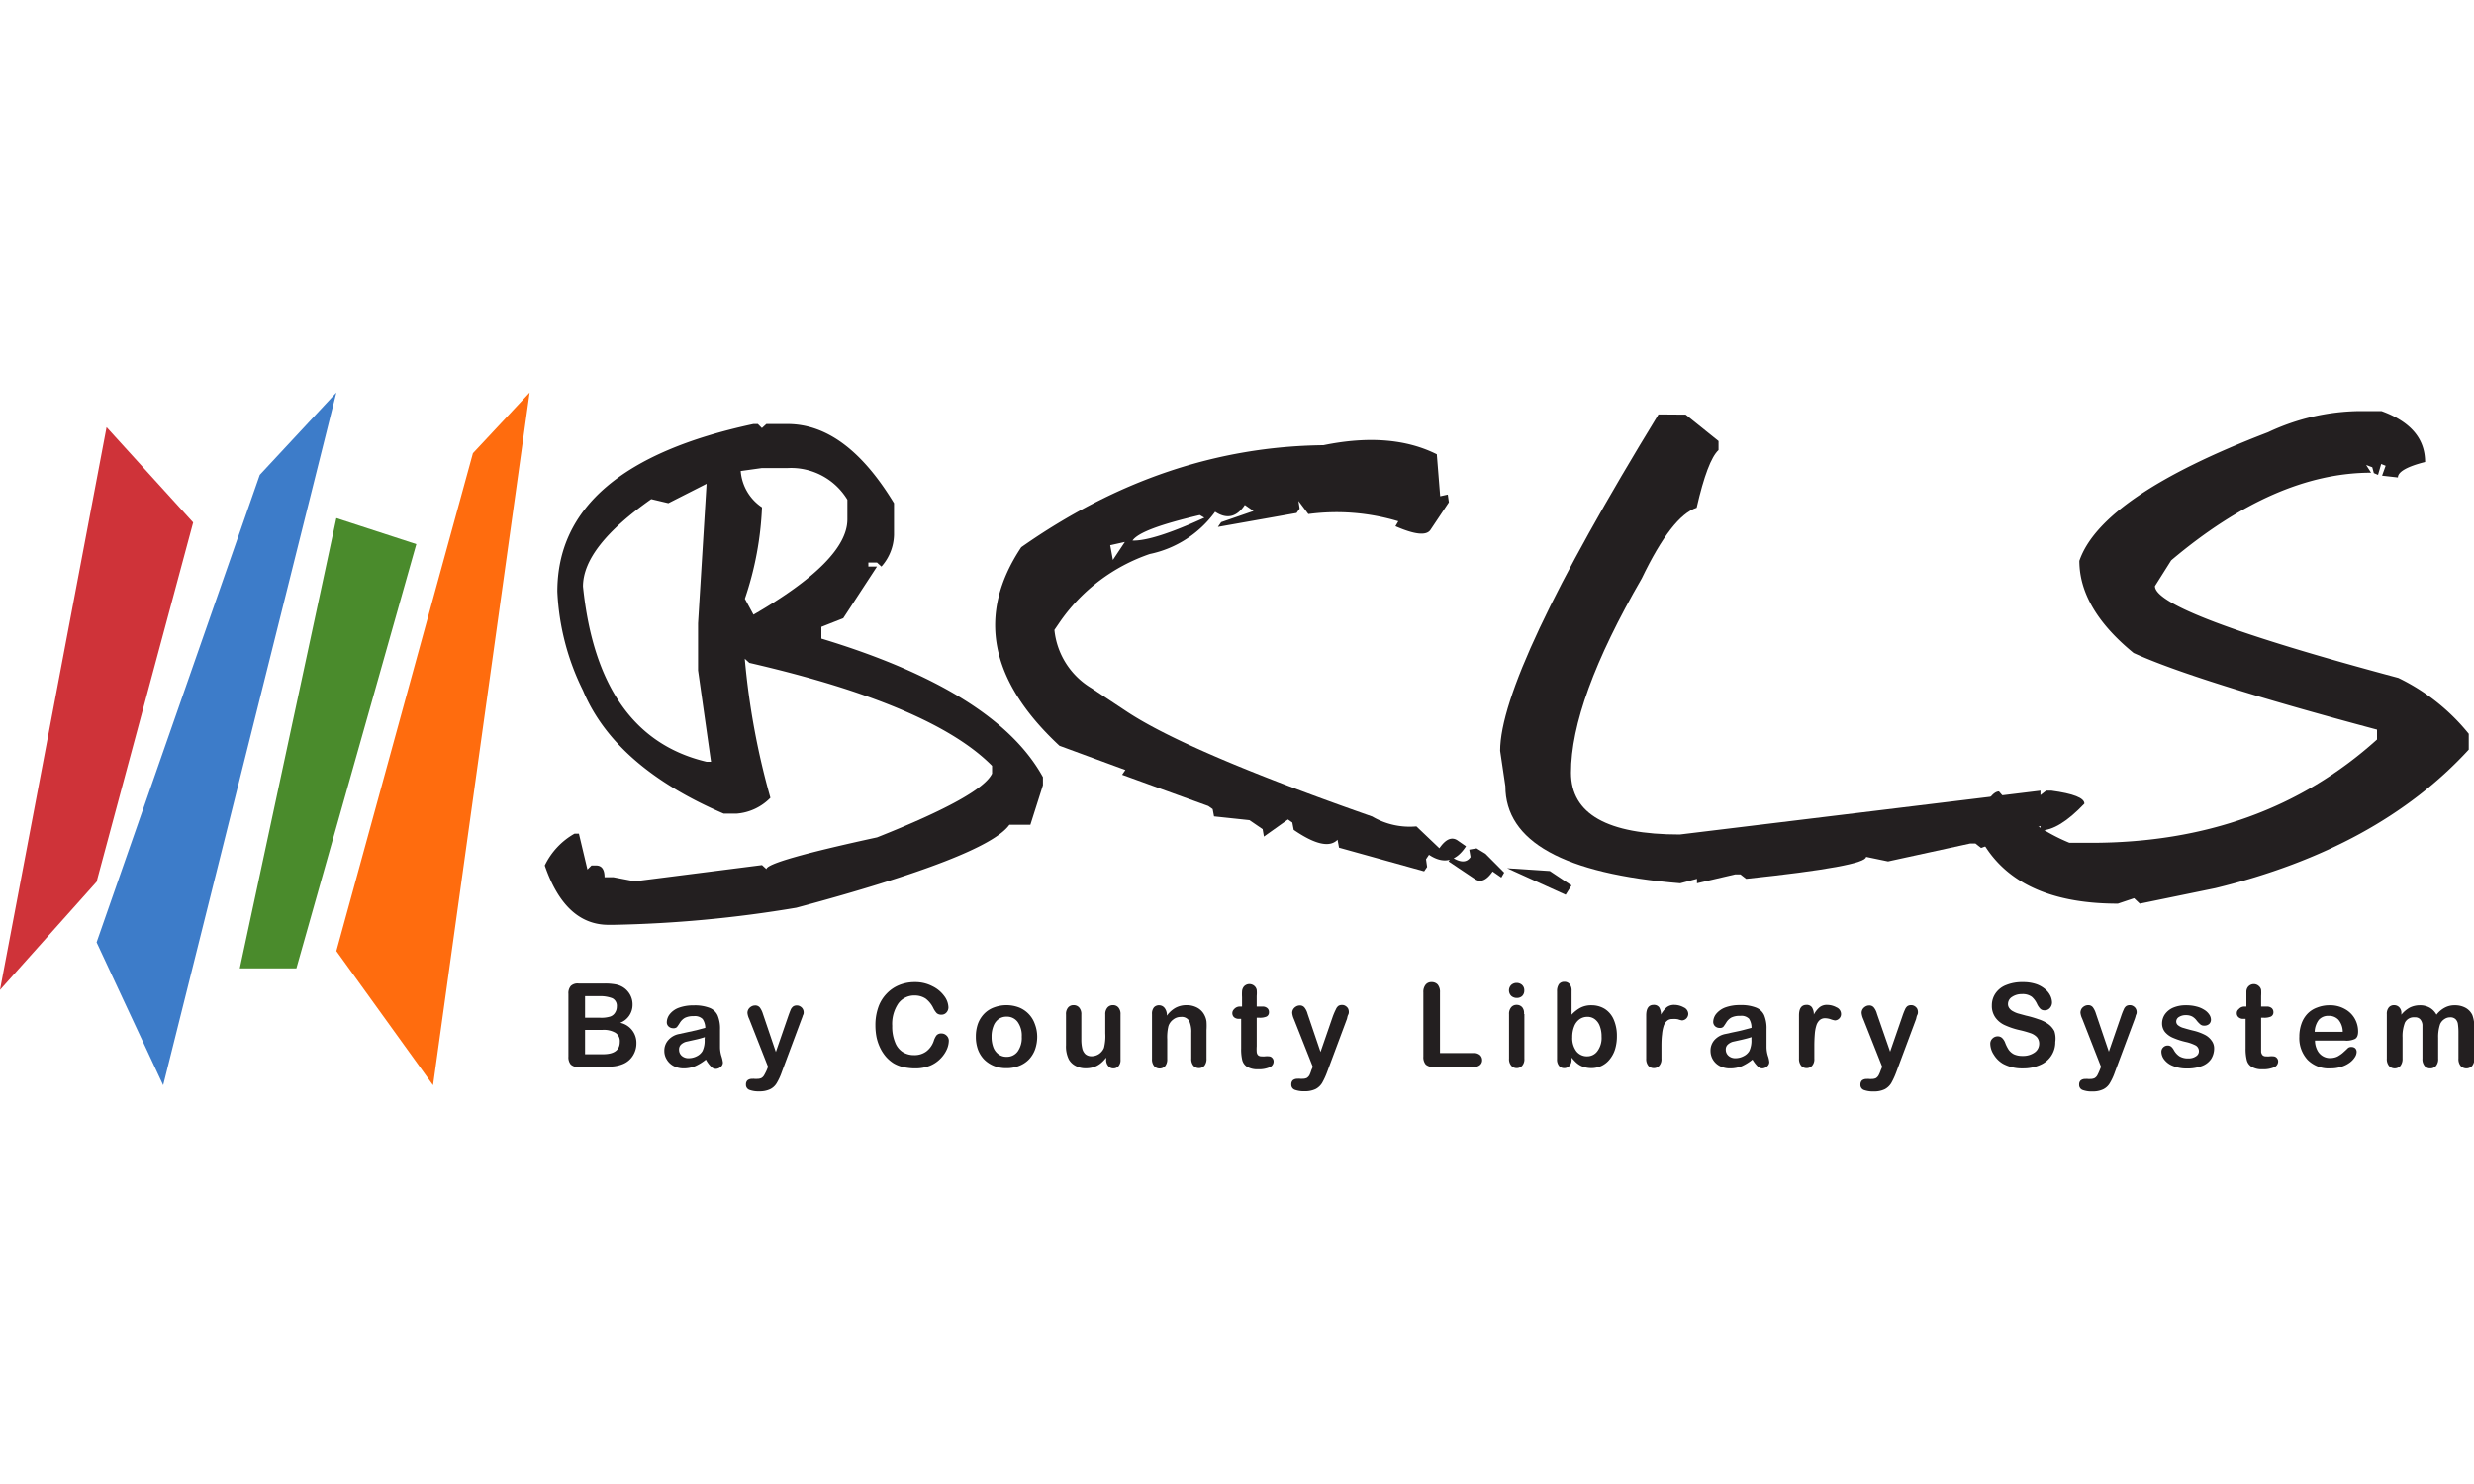
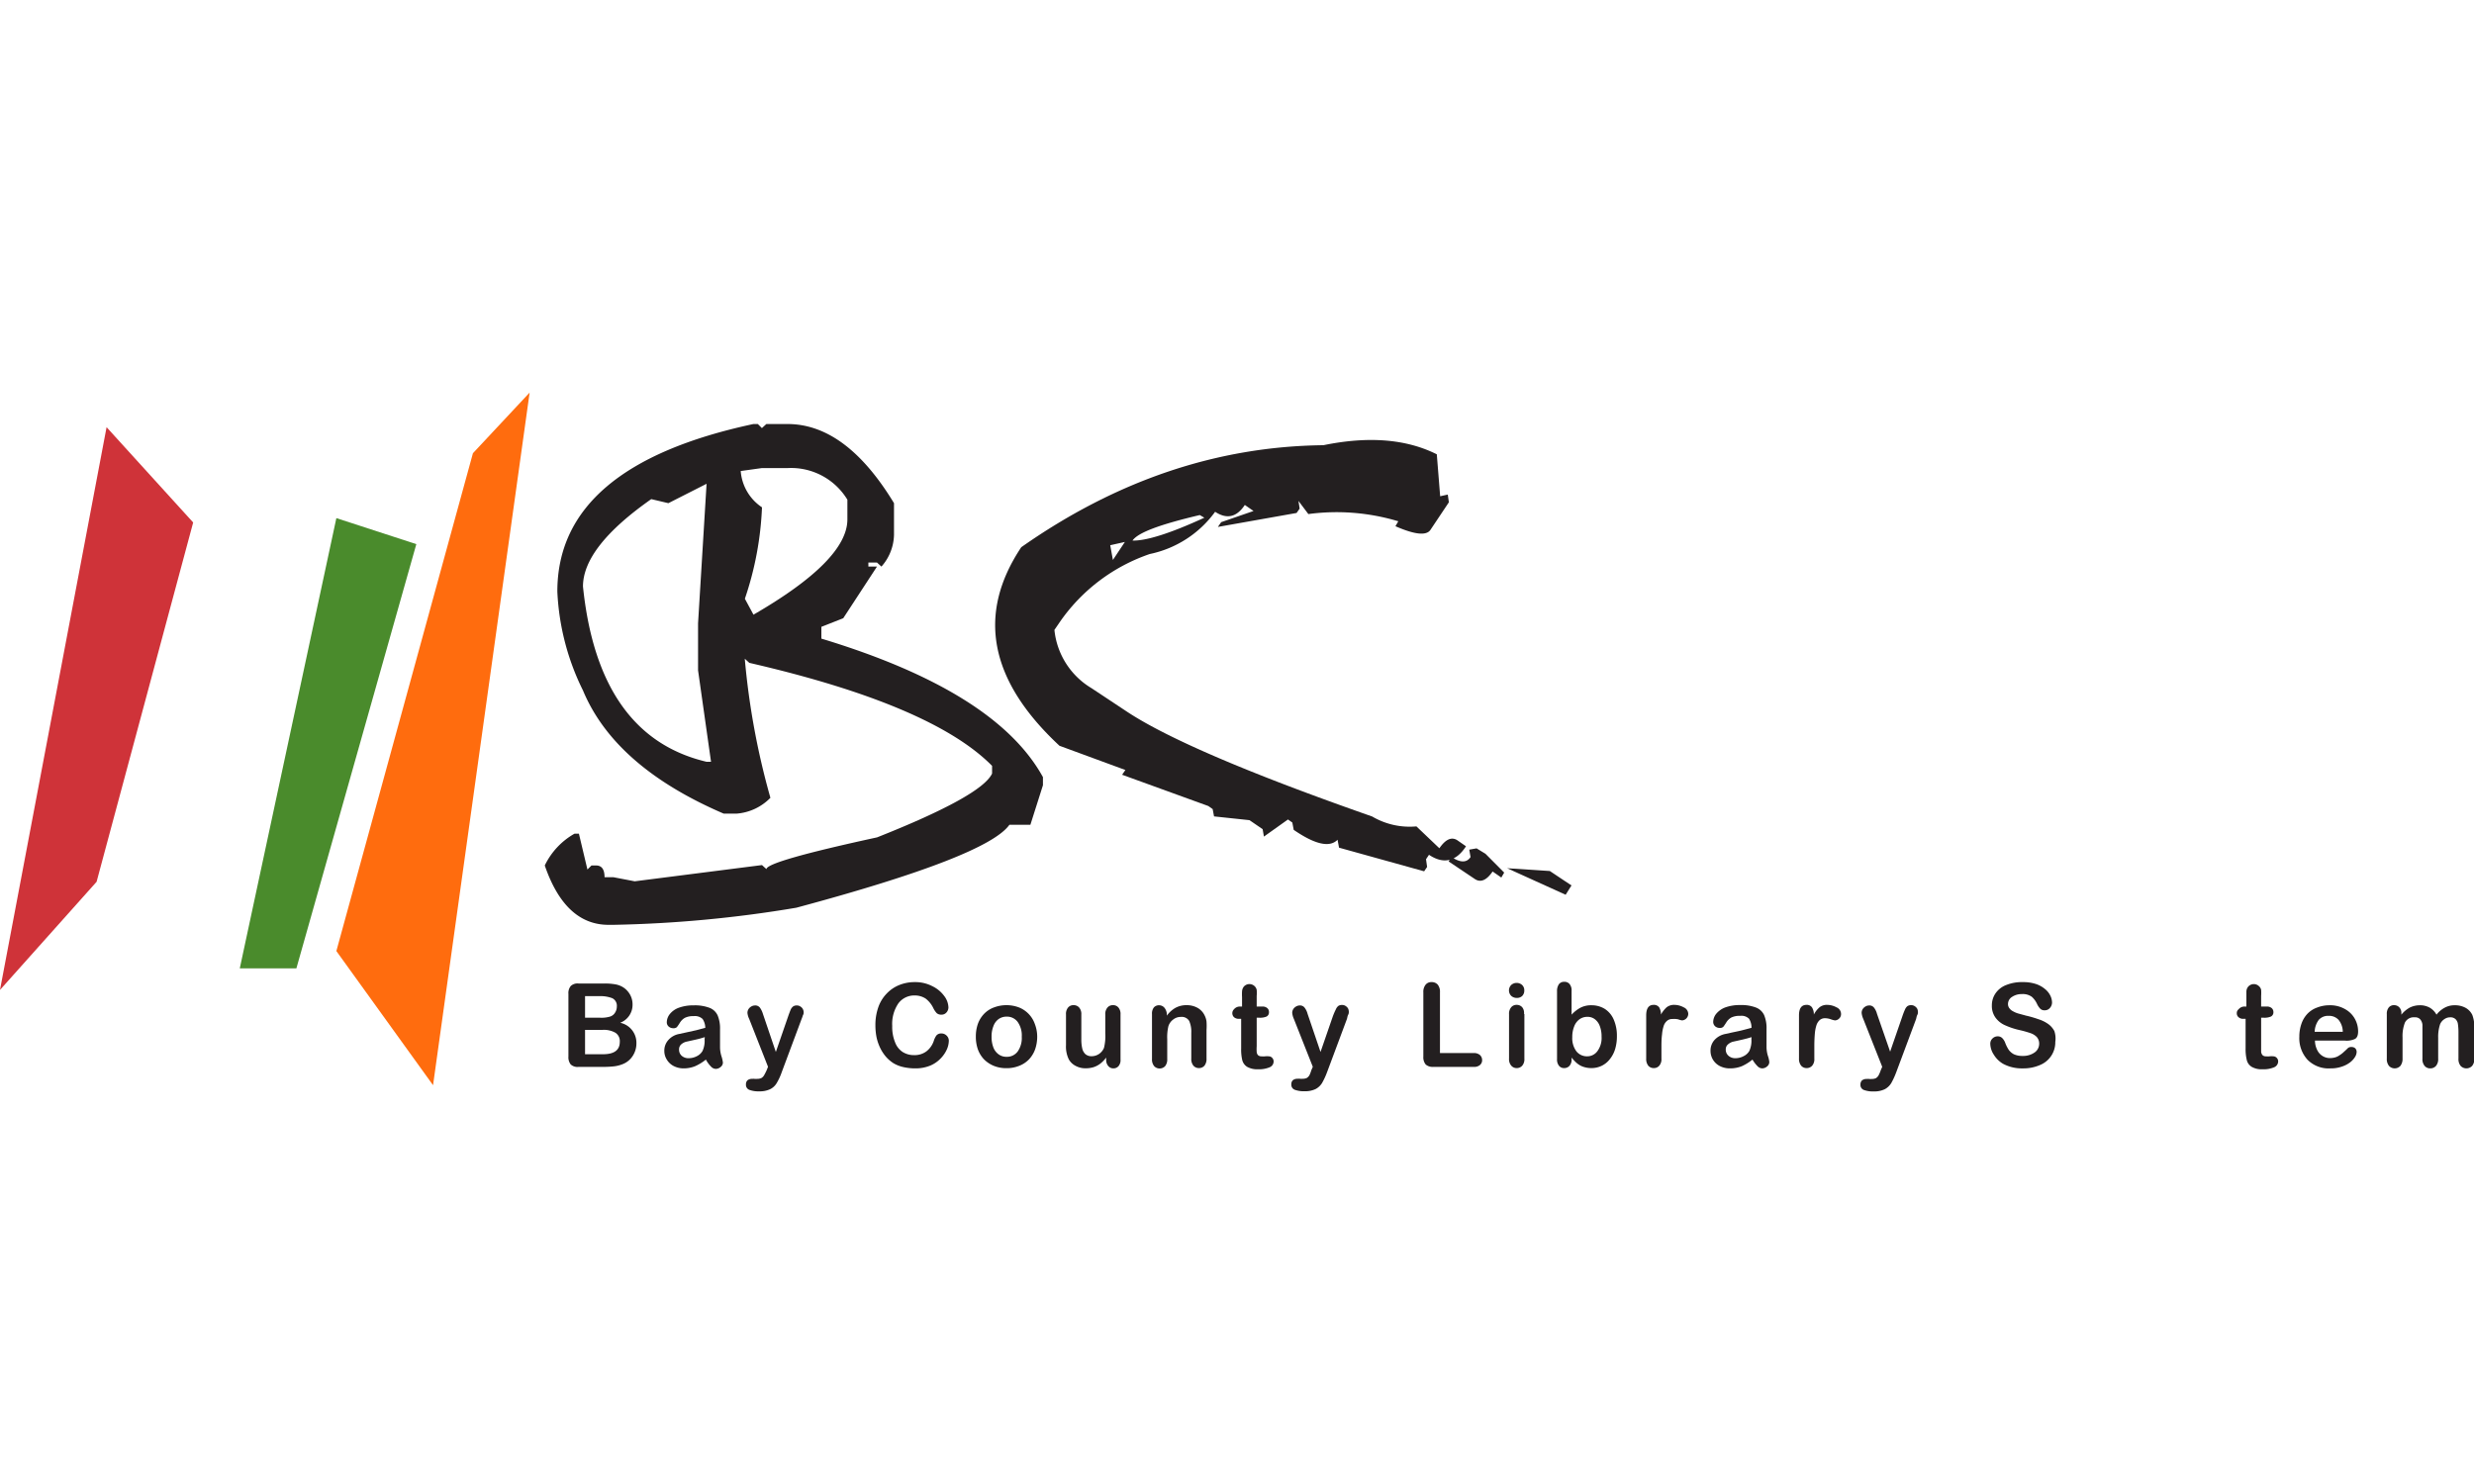
<svg xmlns="http://www.w3.org/2000/svg" id="Layer_1" data-name="Layer 1" width="250" height="150" viewBox="0 0 250 150">
  <defs>
    <style>
      .cls-1 {
        fill: #cf3339;
      }

      .cls-2 {
        fill: #3d7cc9;
      }

      .cls-3 {
        fill: #4a8b2c;
      }

      .cls-4 {
        fill: #ff6c0e;
      }

      .cls-5 {
        fill: #231f20;
      }
    </style>
  </defs>
  <title>bcls</title>
  <g>
    <polygon class="cls-1" points="19.52 52.81 10.77 43.18 0 100.06 9.76 89.13 19.52 52.81" />
-     <polygon class="cls-2" points="33.99 39.68 26.25 48 9.76 95.25 16.49 109.69 33.99 39.68" />
    <polygon class="cls-3" points="42.07 55 33.99 52.37 24.23 97.88 29.95 97.88 42.07 55" />
    <polygon class="cls-4" points="53.52 39.68 47.79 45.81 33.99 96.13 43.76 109.69 53.52 39.68" />
    <g>
      <path class="cls-5" d="M76.13,42.86h.45l.41.41.45-.41h2.14q5.91,0,10.76,8v3.21a5,5,0,0,1-1.27,3.2l-.45-.41h-.87v.41h.87l-3.41,5.22L83,63.36v1.19q17.63,5.34,22.39,14v.82l-1.27,4H102q-2.27,3.21-21.53,8.38A124.76,124.76,0,0,1,62,93.48H61.5q-4.39,0-6.45-6a7.34,7.34,0,0,1,3-3.21h.45l.86,3.62.41-.41h.46c.57,0,.86.39.86,1.19H62l2.14.41L77,87.44l.45.41q0-.78,11.18-3.21,10.56-4.19,11.62-6.45v-.78Q94.17,71.25,75.72,67l-.46-.42a76.08,76.08,0,0,0,2.59,14.06,5.34,5.34,0,0,1-3.41,1.6H73.13q-11-4.73-14.22-12.45a25,25,0,0,1-2.59-10Q56.32,47.1,76.13,42.86Zm-8.59,8-1.73-.41q-6.9,4.84-6.9,8.83Q60.47,74.42,71.4,77h.45l-1.31-9.24V63L71.4,48.9Zm7.31-3.25A4.85,4.85,0,0,0,77,51.28a32.74,32.74,0,0,1-1.73,9.24l.87,1.61q9.48-5.48,9.49-9.62v-2a6.65,6.65,0,0,0-6-3.2H77Z" />
-       <path class="cls-5" d="M170.34,41.91l3.32,2.67v.91c-.74.68-1.48,2.63-2.21,5.83-1.68.55-3.52,2.93-5.55,7.15q-7.16,12.38-7.15,19.64,0,6.24,11,6.24l36.44-4.43v.45l.58-.45h.53c2.22.3,3.33.74,3.33,1.31q-2.58,2.72-4.44,2.71v-.45l-6,2.22-.57-.45h-.53l-8.3,1.81-2.22-.46q0,.94-12.12,2.22l-.58-.45h-.53l-3.86.9v-.45l-1.69.45q-17.67-1.43-17.67-9.81l-.53-3.58q0-7.85,16-34Z" />
    </g>
    <path class="cls-5" d="M145.19,45.92l.34,4.24.77-.17.11.78-1.85,2.77c-.4.63-1.58.51-3.55-.35l.29-.5a21.62,21.62,0,0,0-9.09-.73l-1-1.33.12.78-.31.44-7.95,1.41.33-.48,3.27-1.13-.88-.61q-1.23,1.86-3,.69A10.91,10.91,0,0,1,116.18,56a18.22,18.22,0,0,0-9,6.75l-.63.92a7.76,7.76,0,0,0,3.75,5.89l3.53,2.34Q120,76,138.66,82.53a7.47,7.47,0,0,0,4.47,1l2.32,2.21c.63-.91,1.23-1.18,1.81-.81l.88.61c-1,1.55-2.28,1.84-3.74.86l-.3.45.11.78-.3.44-8.6-2.39-.15-.8c-.79.81-2.26.49-4.43-1l-.14-.74-.44-.31-2.43,1.73-.13-.75-1.33-.91-3.58-.38-.14-.74-.44-.31-8.71-3.16.33-.48-6.66-2.45q-10.64-9.9-3.86-20.07Q117.63,45.18,133.73,45,140.56,43.6,145.19,45.92Zm-33,9.19.27,1.49,1.21-1.82Zm2.22-.47q2.1.07,7.29-2.31l-.46-.27C117.26,53,115,53.82,114.44,54.64ZM150.11,86.3,152,88.2l-.29.5-.88-.61c-.61.89-1.21,1.14-1.78.77l-2.67-1.79.31-.44c.89.59,1.53.58,1.91,0l-.13-.75.74-.13Zm6.5,1.74,2.19,1.46-.59.94-5.91-2.68Z" />
    <g>
      <path class="cls-5" d="M61,107.84H58.46a1,1,0,0,1-.79-.25,1.15,1.15,0,0,1-.23-.79v-6.34a1.11,1.11,0,0,1,.24-.8,1,1,0,0,1,.78-.25h2.69a6.07,6.07,0,0,1,1,.08,2.2,2.2,0,0,1,.78.28,2,2,0,0,1,.52.45,2,2,0,0,1,.35.61,2,2,0,0,1,.12.7,1.94,1.94,0,0,1-1.25,1.85,2.06,2.06,0,0,1,1.64,2.06,2.3,2.3,0,0,1-.36,1.27,2.12,2.12,0,0,1-1,.84,3.45,3.45,0,0,1-.87.23A9.64,9.64,0,0,1,61,107.84Zm-1.88-7.15v2.18h1.54a3,3,0,0,0,1-.12.92.92,0,0,0,.53-.46,1.09,1.09,0,0,0,.14-.54.85.85,0,0,0-.45-.85,3.35,3.35,0,0,0-1.36-.21Zm1.75,3.41H59.12v2.46h1.81c1.14,0,1.7-.42,1.7-1.25a1,1,0,0,0-.44-.92A2.35,2.35,0,0,0,60.87,104.1Z" />
      <path class="cls-5" d="M71.33,107.1a4.87,4.87,0,0,1-1.09.67,3.13,3.13,0,0,1-1.17.22,2.2,2.2,0,0,1-1-.24,1.73,1.73,0,0,1-.69-.65,1.63,1.63,0,0,1-.25-.88,1.59,1.59,0,0,1,.41-1.1,1.9,1.9,0,0,1,1.1-.61l.73-.16,1-.22.9-.24A1.66,1.66,0,0,0,71,103a1.12,1.12,0,0,0-.91-.29,1.85,1.85,0,0,0-.88.17,1.43,1.43,0,0,0-.51.5,4.85,4.85,0,0,1-.3.44.51.51,0,0,1-.38.11.68.68,0,0,1-.45-.17.56.56,0,0,1-.19-.44,1.36,1.36,0,0,1,.29-.8,2.06,2.06,0,0,1,.9-.65,4.2,4.2,0,0,1,1.52-.25,4.15,4.15,0,0,1,1.61.25,1.48,1.48,0,0,1,.82.77,3.42,3.42,0,0,1,.24,1.4V105c0,.26,0,.54,0,.86a3.1,3.1,0,0,0,.15.92,3.33,3.33,0,0,1,.14.62.57.57,0,0,1-.22.44.76.76,0,0,1-.51.2.68.68,0,0,1-.47-.23A3,3,0,0,1,71.33,107.1Zm-.11-2.27a9.22,9.22,0,0,1-1,.27l-.9.2a1.26,1.26,0,0,0-.48.26.67.67,0,0,0-.22.54.8.8,0,0,0,.26.61,1,1,0,0,0,.7.25,1.78,1.78,0,0,0,.85-.21,1.35,1.35,0,0,0,.56-.52,2.45,2.45,0,0,0,.21-1.18Z" />
      <path class="cls-5" d="M77.47,108.18l.14-.35L75.71,103a1.85,1.85,0,0,1-.18-.61.72.72,0,0,1,.1-.38.81.81,0,0,1,.28-.27.75.75,0,0,1,.37-.11.59.59,0,0,1,.51.22,2.1,2.1,0,0,1,.3.62l1.31,3.86,1.24-3.59c.1-.29.19-.52.26-.69a.84.84,0,0,1,.26-.33.65.65,0,0,1,.37-.09.61.61,0,0,1,.34.1.67.67,0,0,1,.25.25.69.69,0,0,1,.09.34c0,.08,0,.18-.08.31A3.17,3.17,0,0,1,81,103l-2,5.36a5.9,5.9,0,0,1-.51,1.11,1.58,1.58,0,0,1-.66.62,2.43,2.43,0,0,1-1.11.22,2.58,2.58,0,0,1-1-.15.54.54,0,0,1-.34-.55.54.54,0,0,1,.16-.42.71.71,0,0,1,.48-.14,1,1,0,0,1,.24,0,1.41,1.41,0,0,0,.25,0,1,1,0,0,0,.42-.08.75.75,0,0,0,.28-.28A5.73,5.73,0,0,0,77.47,108.18Z" />
      <path class="cls-5" d="M95.88,105.18a2.25,2.25,0,0,1-.19.87,3.17,3.17,0,0,1-.62.92,3.14,3.14,0,0,1-1.07.74,3.93,3.93,0,0,1-1.52.28,5.49,5.49,0,0,1-1.19-.13,3.41,3.41,0,0,1-1-.39,3.56,3.56,0,0,1-.81-.71,4.2,4.2,0,0,1-.56-.89,4.8,4.8,0,0,1-.35-1.05,6.31,6.31,0,0,1-.11-1.18,5.39,5.39,0,0,1,.29-1.82,3.71,3.71,0,0,1,.84-1.38,3.6,3.6,0,0,1,1.27-.87,4.09,4.09,0,0,1,1.56-.3,3.72,3.72,0,0,1,1.79.41,3.21,3.21,0,0,1,1.21,1,2,2,0,0,1,.42,1.14.77.77,0,0,1-.2.52.65.65,0,0,1-.5.22.69.69,0,0,1-.48-.15,2.07,2.07,0,0,1-.36-.54,2.65,2.65,0,0,0-.77-.94,2,2,0,0,0-1.1-.31,2,2,0,0,0-1.65.8,3.68,3.68,0,0,0-.62,2.28,4.08,4.08,0,0,0,.28,1.63,2,2,0,0,0,.77,1,2.12,2.12,0,0,0,1.16.32,2,2,0,0,0,1.23-.37,2.22,2.22,0,0,0,.76-1.07,1.94,1.94,0,0,1,.26-.54.61.61,0,0,1,.51-.21.73.73,0,0,1,.52.21A.72.72,0,0,1,95.88,105.18Z" />
      <path class="cls-5" d="M104.81,104.79a3.9,3.9,0,0,1-.22,1.3,2.94,2.94,0,0,1-.62,1,2.76,2.76,0,0,1-1,.65,3.38,3.38,0,0,1-1.27.23,3.33,3.33,0,0,1-1.26-.23,3,3,0,0,1-1-.66,2.9,2.9,0,0,1-.62-1,3.81,3.81,0,0,1-.21-1.3,3.85,3.85,0,0,1,.21-1.3,2.87,2.87,0,0,1,.62-1,2.67,2.67,0,0,1,1-.65,3.59,3.59,0,0,1,2.53,0,2.79,2.79,0,0,1,1.6,1.67A3.57,3.57,0,0,1,104.81,104.79Zm-1.56,0a2.36,2.36,0,0,0-.41-1.49,1.34,1.34,0,0,0-1.12-.54,1.37,1.37,0,0,0-.8.24,1.5,1.5,0,0,0-.53.71,2.78,2.78,0,0,0-.19,1.08,2.94,2.94,0,0,0,.18,1.08,1.54,1.54,0,0,0,.53.7,1.32,1.32,0,0,0,.81.25,1.34,1.34,0,0,0,1.12-.54A2.36,2.36,0,0,0,103.25,104.79Z" />
      <path class="cls-5" d="M111.78,107.1v-.2a3.33,3.33,0,0,1-.58.6,2.29,2.29,0,0,1-.67.36,2.64,2.64,0,0,1-.83.12,2.05,2.05,0,0,1-1-.24,1.67,1.67,0,0,1-.69-.65,2.93,2.93,0,0,1-.29-1.44v-3.11a1,1,0,0,1,.21-.7.69.69,0,0,1,.55-.24.72.72,0,0,1,.57.24,1,1,0,0,1,.22.7v2.51a4,4,0,0,0,.09.92,1.13,1.13,0,0,0,.32.58.93.93,0,0,0,.64.21,1.34,1.34,0,0,0,.74-.23,1.37,1.37,0,0,0,.5-.62,4.9,4.9,0,0,0,.13-1.46v-1.91a1,1,0,0,1,.22-.7.71.71,0,0,1,.56-.24.69.69,0,0,1,.55.24,1,1,0,0,1,.21.7v4.55a.94.94,0,0,1-.2.67.67.67,0,0,1-.52.23.66.66,0,0,1-.52-.24A.92.92,0,0,1,111.78,107.1Z" />
      <path class="cls-5" d="M117.91,102.47v.19a2.76,2.76,0,0,1,.89-.8,2.33,2.33,0,0,1,1.11-.26,2.24,2.24,0,0,1,1.1.27,1.73,1.73,0,0,1,.72.77,1.87,1.87,0,0,1,.19.62,6.36,6.36,0,0,1,0,.85V107a1.09,1.09,0,0,1-.21.72.73.73,0,0,1-.56.24.73.73,0,0,1-.56-.25,1.06,1.06,0,0,1-.21-.71v-2.61a2.67,2.67,0,0,0-.21-1.19.87.87,0,0,0-.85-.41,1.19,1.19,0,0,0-.75.25,1.34,1.34,0,0,0-.5.68,4.78,4.78,0,0,0-.12,1.32v2a1.07,1.07,0,0,1-.21.72.75.75,0,0,1-.57.24.73.73,0,0,1-.55-.25,1.06,1.06,0,0,1-.21-.71v-4.54a1,1,0,0,1,.19-.67.68.68,0,0,1,.53-.22.75.75,0,0,1,.36.1.76.76,0,0,1,.27.29A1.14,1.14,0,0,1,117.91,102.47Z" />
      <path class="cls-5" d="M125.34,101.74h.17v-.94a5,5,0,0,1,0-.6.85.85,0,0,1,.11-.37.65.65,0,0,1,.26-.26.7.7,0,0,1,.38-.1.76.76,0,0,1,.53.22.71.71,0,0,1,.2.37,3.24,3.24,0,0,1,0,.61v1.07h.57a.7.7,0,0,1,.5.16.5.5,0,0,1,.17.4.47.47,0,0,1-.24.45,1.68,1.68,0,0,1-.71.12h-.29v2.89a4,4,0,0,0,0,.57.55.55,0,0,0,.13.32.49.49,0,0,0,.36.12,1.45,1.45,0,0,0,.37,0,2,2,0,0,1,.36,0,.46.46,0,0,1,.34.15.51.51,0,0,1,.15.37.63.63,0,0,1-.41.59,2.77,2.77,0,0,1-1.17.2,2.06,2.06,0,0,1-1.1-.25,1.13,1.13,0,0,1-.49-.68,4.73,4.73,0,0,1-.11-1.17v-3h-.21a.73.73,0,0,1-.51-.16.56.56,0,0,1,0-.81A.77.77,0,0,1,125.34,101.74Z" />
      <path class="cls-5" d="M132.51,108.18l.15-.35L130.75,103a2,2,0,0,1-.17-.61.72.72,0,0,1,.1-.38.81.81,0,0,1,.28-.27.72.72,0,0,1,.37-.11.58.58,0,0,1,.5.22,1.7,1.7,0,0,1,.3.62l1.31,3.86,1.24-3.59A7.19,7.19,0,0,1,135,102a.83.83,0,0,1,.25-.33.69.69,0,0,1,.38-.09.61.61,0,0,1,.34.1.75.75,0,0,1,.25.25.81.81,0,0,1,.08.34c0,.08,0,.18-.07.31s-.08.27-.12.41l-2,5.36a7.52,7.52,0,0,1-.51,1.11,1.7,1.7,0,0,1-.66.62,2.46,2.46,0,0,1-1.11.22,2.67,2.67,0,0,1-1-.15.54.54,0,0,1-.34-.55.54.54,0,0,1,.16-.42.74.74,0,0,1,.48-.14.93.93,0,0,1,.24,0,1.51,1.51,0,0,0,.26,0,1,1,0,0,0,.42-.08.81.81,0,0,0,.27-.28A3.3,3.3,0,0,0,132.51,108.18Z" />
      <path class="cls-5" d="M145.51,100.3v6.14h3.41a.92.92,0,0,1,.63.2.69.69,0,0,1,.22.51.63.63,0,0,1-.22.5.9.9,0,0,1-.63.19h-4.06a1.1,1.1,0,0,1-.79-.24,1.14,1.14,0,0,1-.24-.8v-6.5a1.14,1.14,0,0,1,.23-.77.73.73,0,0,1,.6-.26.8.8,0,0,1,.62.25A1.15,1.15,0,0,1,145.51,100.3Z" />
      <path class="cls-5" d="M153.28,100.87a.85.85,0,0,1-.56-.2.78.78,0,0,1,0-1.12.83.83,0,0,1,1.08,0,.72.72,0,0,1,.23.57.75.75,0,0,1-.23.57A.79.79,0,0,1,153.28,100.87Zm.76,1.62V107a1,1,0,0,1-.22.72.73.73,0,0,1-.56.24.7.7,0,0,1-.55-.25,1,1,0,0,1-.22-.71v-4.49a1,1,0,0,1,.22-.7.69.69,0,0,1,.55-.24.73.73,0,0,1,.56.24A.9.9,0,0,1,154,102.49Z" />
      <path class="cls-5" d="M158.81,100.16v2.4a3.51,3.51,0,0,1,.89-.7,2.35,2.35,0,0,1,1.12-.25,2.53,2.53,0,0,1,1.35.37,2.41,2.41,0,0,1,.9,1.08,4.08,4.08,0,0,1,.32,1.67,4.51,4.51,0,0,1-.18,1.31,3,3,0,0,1-.52,1,2.34,2.34,0,0,1-.82.68,2.37,2.37,0,0,1-1.07.24,2.41,2.41,0,0,1-.67-.09,1.91,1.91,0,0,1-.54-.23,2.27,2.27,0,0,1-.37-.29,5.27,5.27,0,0,1-.41-.45v.16a.94.94,0,0,1-.21.67.71.71,0,0,1-.54.23.65.65,0,0,1-.52-.23,1,1,0,0,1-.2-.67v-6.86a1.21,1.21,0,0,1,.19-.72.65.65,0,0,1,.53-.24.66.66,0,0,1,.55.23A1,1,0,0,1,158.81,100.16Zm.07,4.67a2.21,2.21,0,0,0,.42,1.44,1.36,1.36,0,0,0,1.11.5,1.26,1.26,0,0,0,1-.51,2.23,2.23,0,0,0,.43-1.48,2.89,2.89,0,0,0-.18-1.07,1.51,1.51,0,0,0-.5-.69,1.2,1.2,0,0,0-.75-.24,1.34,1.34,0,0,0-.79.24,1.58,1.58,0,0,0-.54.71A2.81,2.81,0,0,0,158.88,104.83Z" />
      <path class="cls-5" d="M167.89,105.72V107a1,1,0,0,1-.22.72.71.71,0,0,1-.56.24.72.72,0,0,1-.55-.24,1.09,1.09,0,0,1-.21-.72v-4.37c0-.7.25-1.06.75-1.06a.65.65,0,0,1,.56.25,1.39,1.39,0,0,1,.18.73,2.89,2.89,0,0,1,.57-.73,1.21,1.21,0,0,1,.78-.25,2,2,0,0,1,.95.25.74.74,0,0,1,.46.66.67.67,0,0,1-.62.66,2.09,2.09,0,0,1-.41-.11A2,2,0,0,0,169,103a.78.78,0,0,0-.55.19,1.13,1.13,0,0,0-.34.53,3.79,3.79,0,0,0-.16.85C167.91,104.85,167.89,105.25,167.89,105.72Z" />
      <path class="cls-5" d="M177.09,107.1a4.83,4.83,0,0,1-1.08.67,3.18,3.18,0,0,1-1.18.22,2.2,2.2,0,0,1-1.05-.24,1.73,1.73,0,0,1-.69-.65,1.71,1.71,0,0,1-.24-.88,1.59,1.59,0,0,1,.4-1.1,2,2,0,0,1,1.1-.61l.73-.16c.39-.08.73-.15,1-.22l.91-.24a1.66,1.66,0,0,0-.25-.92,1.1,1.1,0,0,0-.9-.29,1.9,1.9,0,0,0-.89.17,1.43,1.43,0,0,0-.51.5,4.85,4.85,0,0,1-.3.44.49.49,0,0,1-.38.11.68.68,0,0,1-.45-.17.6.6,0,0,1-.19-.44,1.36,1.36,0,0,1,.29-.8,2.19,2.19,0,0,1,.9-.65,4.22,4.22,0,0,1,1.53-.25,4.09,4.09,0,0,1,1.6.25,1.5,1.5,0,0,1,.83.77,3.42,3.42,0,0,1,.24,1.4c0,.37,0,.68,0,.94v.86a3.07,3.07,0,0,0,.14.92,2.64,2.64,0,0,1,.14.62.57.57,0,0,1-.22.44.76.76,0,0,1-.51.2.7.7,0,0,1-.47-.23A3.31,3.31,0,0,1,177.09,107.1Zm-.1-2.27q-.35.12-1,.27l-.9.2a1.3,1.3,0,0,0-.47.26.65.65,0,0,0-.23.54.8.8,0,0,0,.27.61,1,1,0,0,0,.69.25,1.76,1.76,0,0,0,.85-.21,1.32,1.32,0,0,0,.57-.52,2.45,2.45,0,0,0,.21-1.18Z" />
      <path class="cls-5" d="M183.34,105.72V107a1,1,0,0,1-.22.72.74.74,0,0,1-.56.24.71.71,0,0,1-.55-.24,1.09,1.09,0,0,1-.22-.72v-4.37c0-.7.25-1.06.76-1.06a.63.63,0,0,1,.55.25,1.3,1.3,0,0,1,.19.73,2.5,2.5,0,0,1,.57-.73,1.18,1.18,0,0,1,.78-.25,2,2,0,0,1,.94.25.73.73,0,0,1,.46.66.61.61,0,0,1-.19.47.63.63,0,0,1-.43.19,2.29,2.29,0,0,1-.41-.11,1.84,1.84,0,0,0-.57-.11.81.81,0,0,0-.56.19,1.21,1.21,0,0,0-.33.53,3.79,3.79,0,0,0-.16.85C183.36,104.85,183.34,105.25,183.34,105.72Z" />
      <path class="cls-5" d="M190.05,108.18l.15-.35L188.29,103a2,2,0,0,1-.17-.61.72.72,0,0,1,.1-.38.81.81,0,0,1,.28-.27.72.72,0,0,1,.37-.11.58.58,0,0,1,.5.22,1.7,1.7,0,0,1,.3.62L191,106.3l1.24-3.59a7.19,7.19,0,0,1,.27-.69.83.83,0,0,1,.25-.33.69.69,0,0,1,.38-.09.61.61,0,0,1,.34.1.75.75,0,0,1,.25.25.81.81,0,0,1,.08.34c0,.08,0,.18-.07.31s-.08.27-.12.41l-2,5.36a7.52,7.52,0,0,1-.51,1.11,1.7,1.7,0,0,1-.66.62,2.46,2.46,0,0,1-1.11.22,2.67,2.67,0,0,1-1-.15.54.54,0,0,1-.34-.55.57.57,0,0,1,.16-.42.74.74,0,0,1,.48-.14,1.07,1.07,0,0,1,.25,0,1.29,1.29,0,0,0,.25,0,1,1,0,0,0,.42-.08.81.81,0,0,0,.27-.28A3.3,3.3,0,0,0,190.05,108.18Z" />
      <path class="cls-5" d="M207.69,105.31a2.48,2.48,0,0,1-1.52,2.33,4.2,4.2,0,0,1-1.77.35,4,4,0,0,1-2-.47,2.67,2.67,0,0,1-.92-.91,2.07,2.07,0,0,1-.36-1.1.72.72,0,0,1,.21-.53.75.75,0,0,1,.55-.23.64.64,0,0,1,.45.18,1.35,1.35,0,0,1,.31.51,3.78,3.78,0,0,0,.34.67,1.53,1.53,0,0,0,.52.45,2,2,0,0,0,.88.17,2,2,0,0,0,1.22-.35,1.07,1.07,0,0,0,.46-.88,1,1,0,0,0-.25-.69,1.61,1.61,0,0,0-.65-.39,10.42,10.42,0,0,0-1.07-.3,7.5,7.5,0,0,1-1.5-.5,2.35,2.35,0,0,1-.95-.77,2,2,0,0,1-.36-1.22,2.12,2.12,0,0,1,.38-1.24,2.3,2.3,0,0,1,1.08-.83,4.21,4.21,0,0,1,1.66-.29,4.1,4.1,0,0,1,1.33.19,2.79,2.79,0,0,1,.92.51,2,2,0,0,1,.54.67,1.63,1.63,0,0,1,.17.69.84.84,0,0,1-.21.55.68.68,0,0,1-.53.24.6.6,0,0,1-.44-.15,1.76,1.76,0,0,1-.33-.48,2.15,2.15,0,0,0-.54-.74,1.56,1.56,0,0,0-1-.27,1.74,1.74,0,0,0-1,.29.84.84,0,0,0-.4.7.68.68,0,0,0,.14.44,1,1,0,0,0,.37.31,2.5,2.5,0,0,0,.48.21l.8.22a11,11,0,0,1,1.28.37,3.53,3.53,0,0,1,1,.49,2.05,2.05,0,0,1,.62.72A2.39,2.39,0,0,1,207.69,105.31Z" />
-       <path class="cls-5" d="M212.17,108.18l.14-.35-1.9-4.86a1.85,1.85,0,0,1-.18-.61.83.83,0,0,1,.1-.38.81.81,0,0,1,.28-.27.76.76,0,0,1,.38-.11.58.58,0,0,1,.5.22,2.1,2.1,0,0,1,.3.62l1.31,3.86,1.24-3.59a7.19,7.19,0,0,1,.27-.69.75.75,0,0,1,.25-.33.65.65,0,0,1,.37-.09.61.61,0,0,1,.34.1.67.67,0,0,1,.25.25.69.69,0,0,1,.09.34c0,.08,0,.18-.08.31a3.17,3.17,0,0,1-.12.41l-2,5.36a5.9,5.9,0,0,1-.51,1.11,1.58,1.58,0,0,1-.66.62,2.41,2.41,0,0,1-1.1.22,2.6,2.6,0,0,1-1-.15.54.54,0,0,1-.34-.55.54.54,0,0,1,.16-.42.71.71,0,0,1,.48-.14,1,1,0,0,1,.24,0,1.41,1.41,0,0,0,.25,0,1,1,0,0,0,.42-.08.75.75,0,0,0,.28-.28A5.73,5.73,0,0,0,212.17,108.18Z" />
-       <path class="cls-5" d="M223.74,105.93a2,2,0,0,1-.31,1.12,1.94,1.94,0,0,1-.92.7A4.06,4.06,0,0,1,221,108a3.58,3.58,0,0,1-1.43-.26,2,2,0,0,1-.88-.65,1.31,1.31,0,0,1-.28-.78.6.6,0,0,1,.18-.44.63.63,0,0,1,.46-.19.54.54,0,0,1,.37.13,1.29,1.29,0,0,1,.25.33,1.76,1.76,0,0,0,.57.63,1.66,1.66,0,0,0,.9.21,1.27,1.27,0,0,0,.76-.21.59.59,0,0,0,.3-.48.66.66,0,0,0-.31-.61,4.11,4.11,0,0,0-1-.36,7.37,7.37,0,0,1-1.3-.42,2.16,2.16,0,0,1-.81-.58,1.38,1.38,0,0,1-.3-.9,1.64,1.64,0,0,1,.28-.89,2,2,0,0,1,.82-.67,3.22,3.22,0,0,1,1.31-.25,4,4,0,0,1,1.08.13,2.61,2.61,0,0,1,.79.34,1.58,1.58,0,0,1,.49.47.94.94,0,0,1,.17.51.59.59,0,0,1-.18.44.73.73,0,0,1-.51.17.56.56,0,0,1-.4-.14,2.63,2.63,0,0,1-.38-.41,1.47,1.47,0,0,0-.42-.37,1.29,1.29,0,0,0-.64-.14,1.25,1.25,0,0,0-.7.18.55.55,0,0,0-.28.46.48.48,0,0,0,.21.4,1.48,1.48,0,0,0,.55.26c.23.07.54.16.95.26a5.2,5.2,0,0,1,1.17.42,1.86,1.86,0,0,1,.69.59A1.27,1.27,0,0,1,223.74,105.93Z" />
      <path class="cls-5" d="M226.86,101.74H227v-.94c0-.26,0-.45,0-.6a.85.85,0,0,1,.11-.37.75.75,0,0,1,1.17-.14.66.66,0,0,1,.21.37,4.39,4.39,0,0,1,0,.61v1.07h.56a.73.73,0,0,1,.51.16.53.53,0,0,1,.17.4.47.47,0,0,1-.25.45,1.63,1.63,0,0,1-.7.12h-.29v2.89c0,.25,0,.44,0,.57a.63.63,0,0,0,.14.32.46.46,0,0,0,.36.12,1.51,1.51,0,0,0,.37,0,1.86,1.86,0,0,1,.36,0,.48.48,0,0,1,.34.15.51.51,0,0,1,.15.37.65.65,0,0,1-.41.59,2.77,2.77,0,0,1-1.17.2,2,2,0,0,1-1.1-.25,1.1,1.1,0,0,1-.49-.68,4.67,4.67,0,0,1-.12-1.17v-3h-.2a.69.69,0,0,1-.51-.16.51.51,0,0,1-.18-.41.48.48,0,0,1,.19-.4A.76.76,0,0,1,226.86,101.74Z" />
      <path class="cls-5" d="M236.93,105.18h-3a2.14,2.14,0,0,0,.22.94,1.42,1.42,0,0,0,1.3.83,2,2,0,0,0,.51-.07,1.37,1.37,0,0,0,.44-.21,2.46,2.46,0,0,0,.4-.3c.12-.11.28-.25.47-.44a.49.49,0,0,1,.34-.1.56.56,0,0,1,.39.13.52.52,0,0,1,.14.38,1,1,0,0,1-.16.49,2,2,0,0,1-.5.55,2.81,2.81,0,0,1-.83.43,3.39,3.39,0,0,1-1.15.18,3,3,0,0,1-2.32-.87,3.23,3.23,0,0,1-.83-2.34,3.88,3.88,0,0,1,.21-1.29,2.79,2.79,0,0,1,.59-1,2.55,2.55,0,0,1,1-.65,3.4,3.4,0,0,1,1.26-.23,3,3,0,0,1,1.56.39,2.51,2.51,0,0,1,1,1,2.62,2.62,0,0,1,.32,1.26c0,.39-.11.65-.33.76A2,2,0,0,1,236.93,105.18Zm-3-.89h2.81a1.94,1.94,0,0,0-.43-1.21,1.3,1.3,0,0,0-1-.4,1.25,1.25,0,0,0-1,.41A2.13,2.13,0,0,0,233.9,104.29Z" />
      <path class="cls-5" d="M246.38,104.91V107a1.06,1.06,0,0,1-.22.74.76.76,0,0,1-.58.25.73.73,0,0,1-.57-.25,1.06,1.06,0,0,1-.22-.74v-2.5c0-.4,0-.71,0-.92a1,1,0,0,0-.22-.54.67.67,0,0,0-.55-.21,1,1,0,0,0-1,.53,3.79,3.79,0,0,0-.24,1.52V107a1.15,1.15,0,0,1-.22.74.79.79,0,0,1-1.15,0,1.09,1.09,0,0,1-.22-.74v-4.49a1,1,0,0,1,.2-.68.67.67,0,0,1,.53-.23.71.71,0,0,1,.53.22.8.8,0,0,1,.21.59v.15a2.85,2.85,0,0,1,.86-.72,2.31,2.31,0,0,1,1-.23,2,2,0,0,1,1,.24,1.82,1.82,0,0,1,.69.71,2.61,2.61,0,0,1,.84-.71,2.07,2.07,0,0,1,1-.24,2.24,2.24,0,0,1,1.1.26,1.63,1.63,0,0,1,.68.72,3.42,3.42,0,0,1,.2,1.34V107a1.06,1.06,0,0,1-.22.74.8.8,0,0,1-1.16,0,1.09,1.09,0,0,1-.22-.74v-2.64a5.61,5.61,0,0,0-.05-.81.86.86,0,0,0-.23-.52.73.73,0,0,0-.56-.2,1,1,0,0,0-.58.18,1.17,1.17,0,0,0-.43.5A4,4,0,0,0,246.38,104.91Z" />
    </g>
-     <path class="cls-5" d="M238.47,41.55h2.18q4.4,1.59,4.41,5.15c-1.84.46-2.75,1-2.75,1.56l-1.6-.18.36-1-.45-.18L240.3,48l-.42-.18-.16-.59L239.1,47l.5.78q-9.71,0-20.2,8.86l-1.64,2.6q0,2.7,24.59,9.28a20.7,20.7,0,0,1,7.12,5.65v1.6q-9.18,10-25.6,14l-7.64,1.57-.58-.55-1.64.55q-10.84,0-14.19-7.23v-1C200.66,81,201.38,80,202,80a18.45,18.45,0,0,0,7.12,5.19h2.17q17.34,0,28.91-10.44v-1Q221.77,68.82,215.6,66q-5.47-4.47-5.48-9.31,2.24-6.54,19.07-13A22.23,22.23,0,0,1,238.47,41.55Z" />
  </g>
</svg>